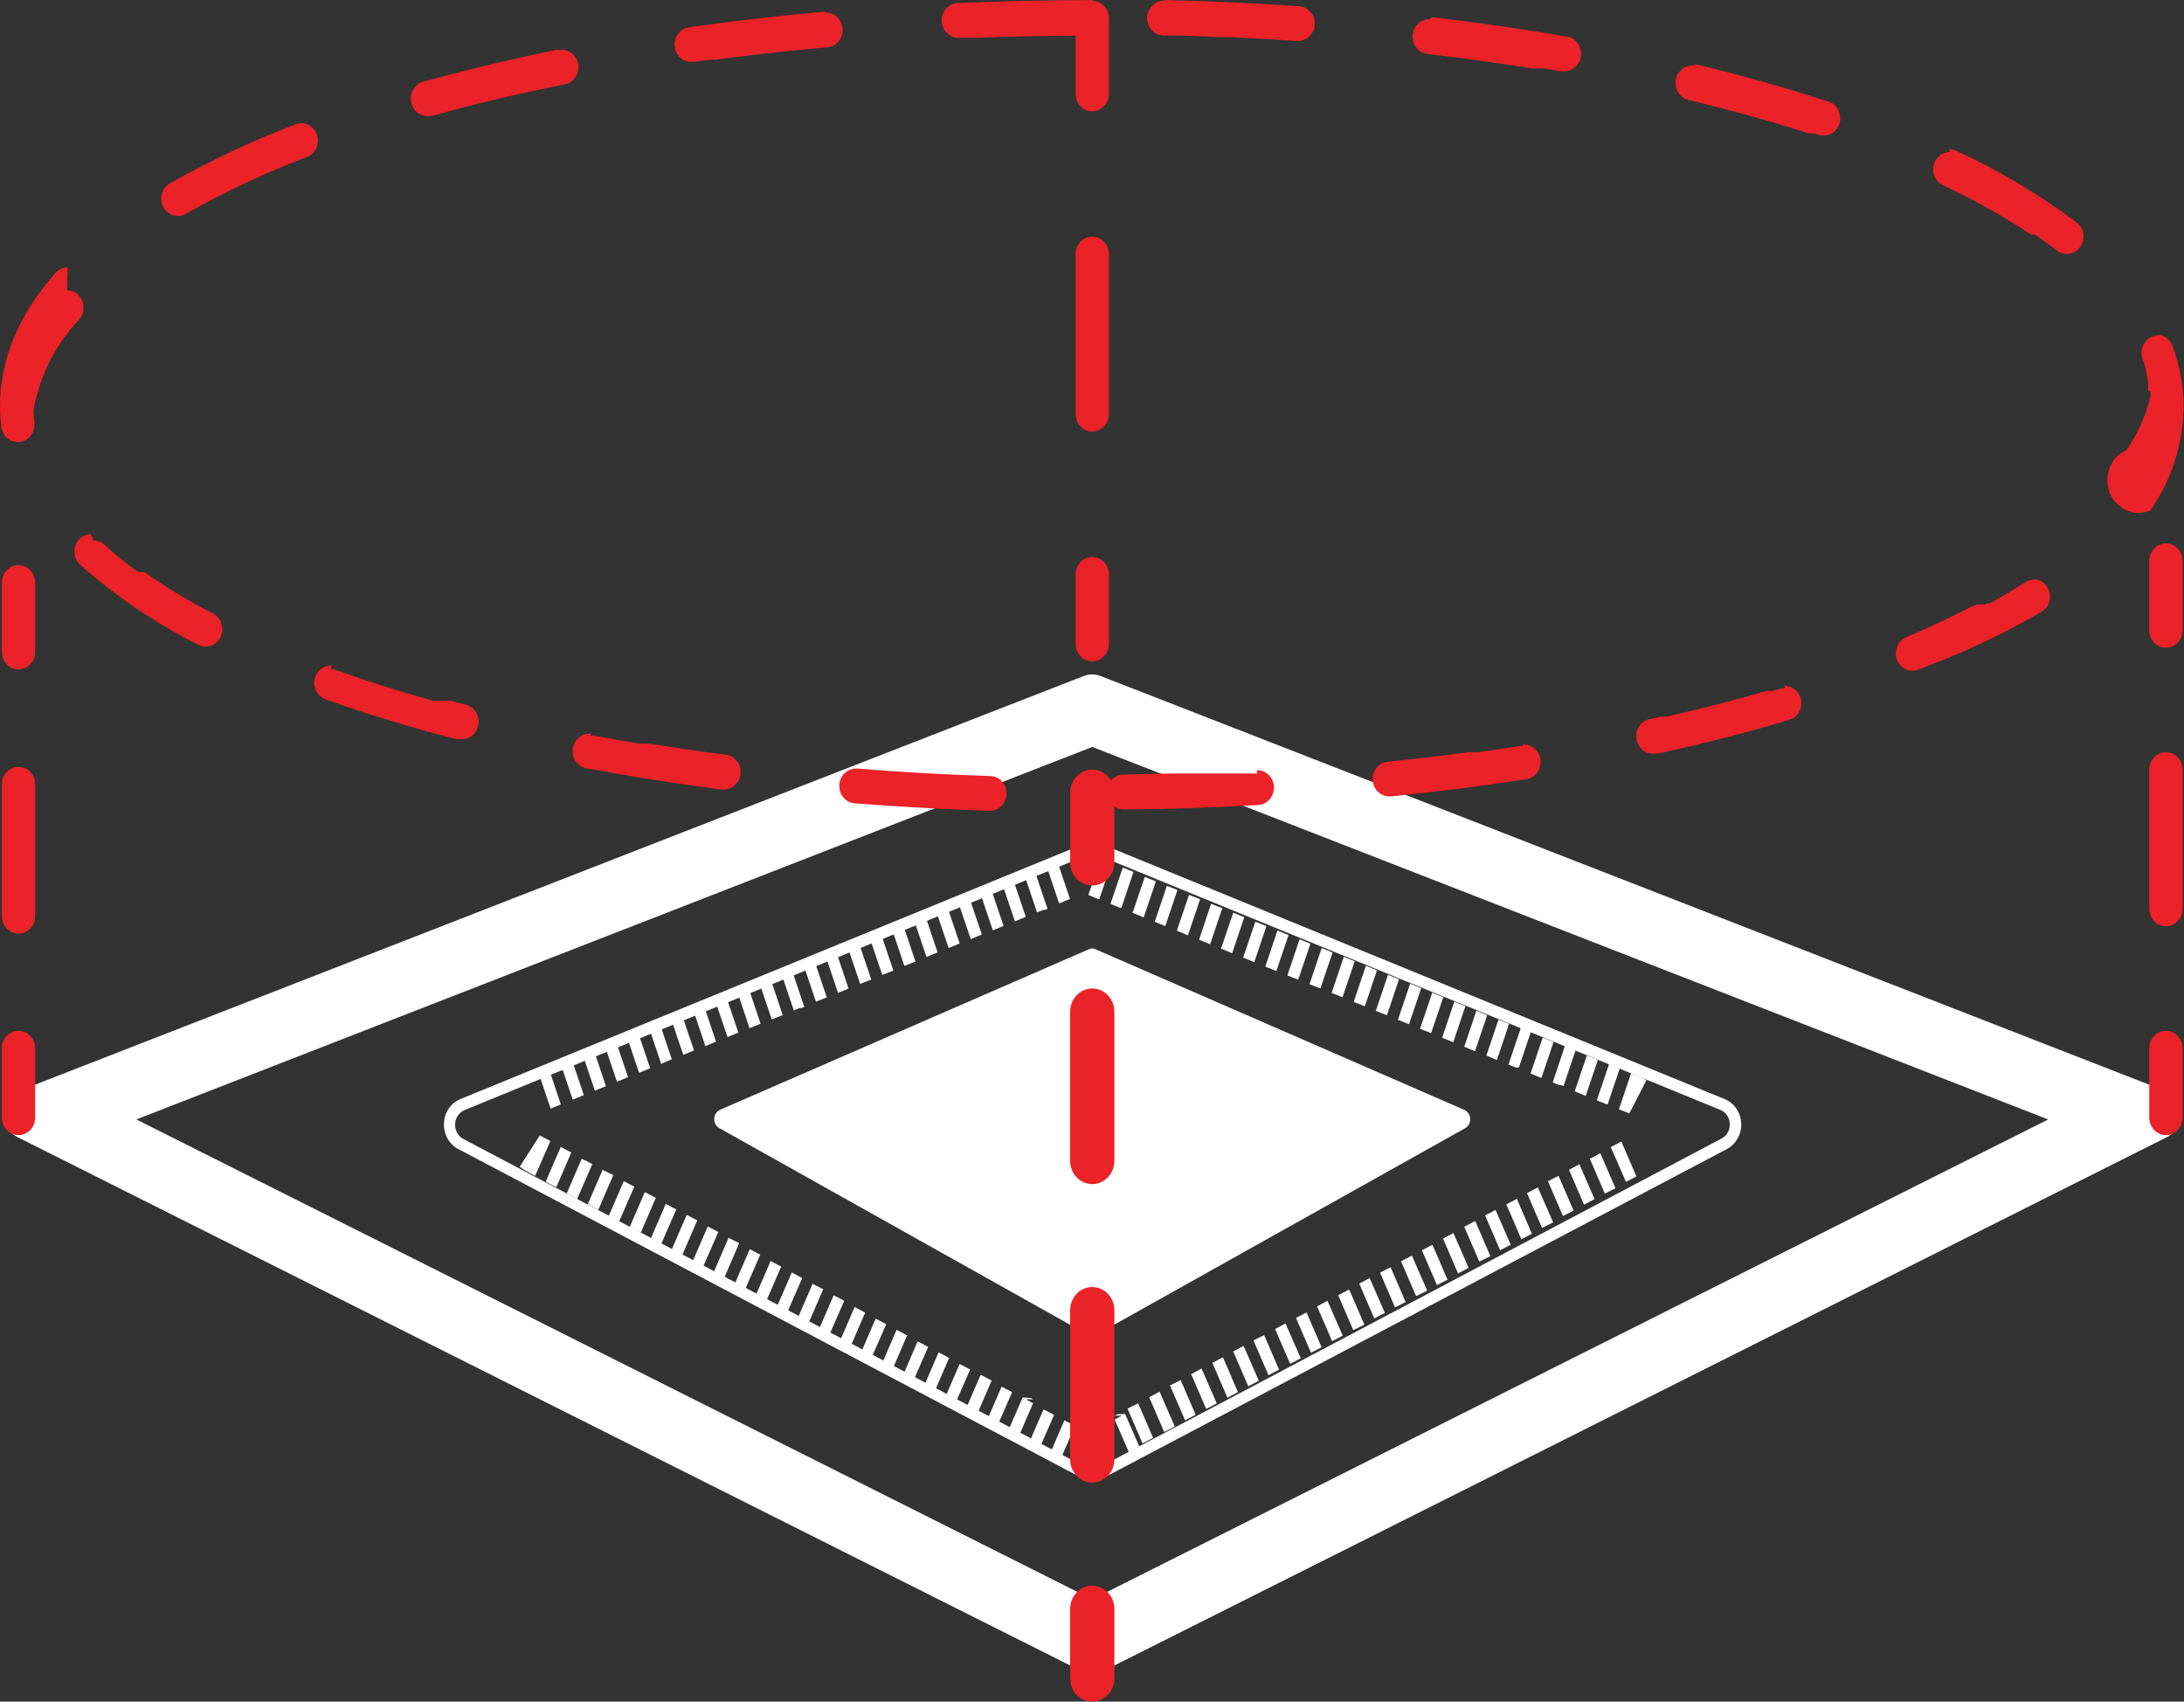
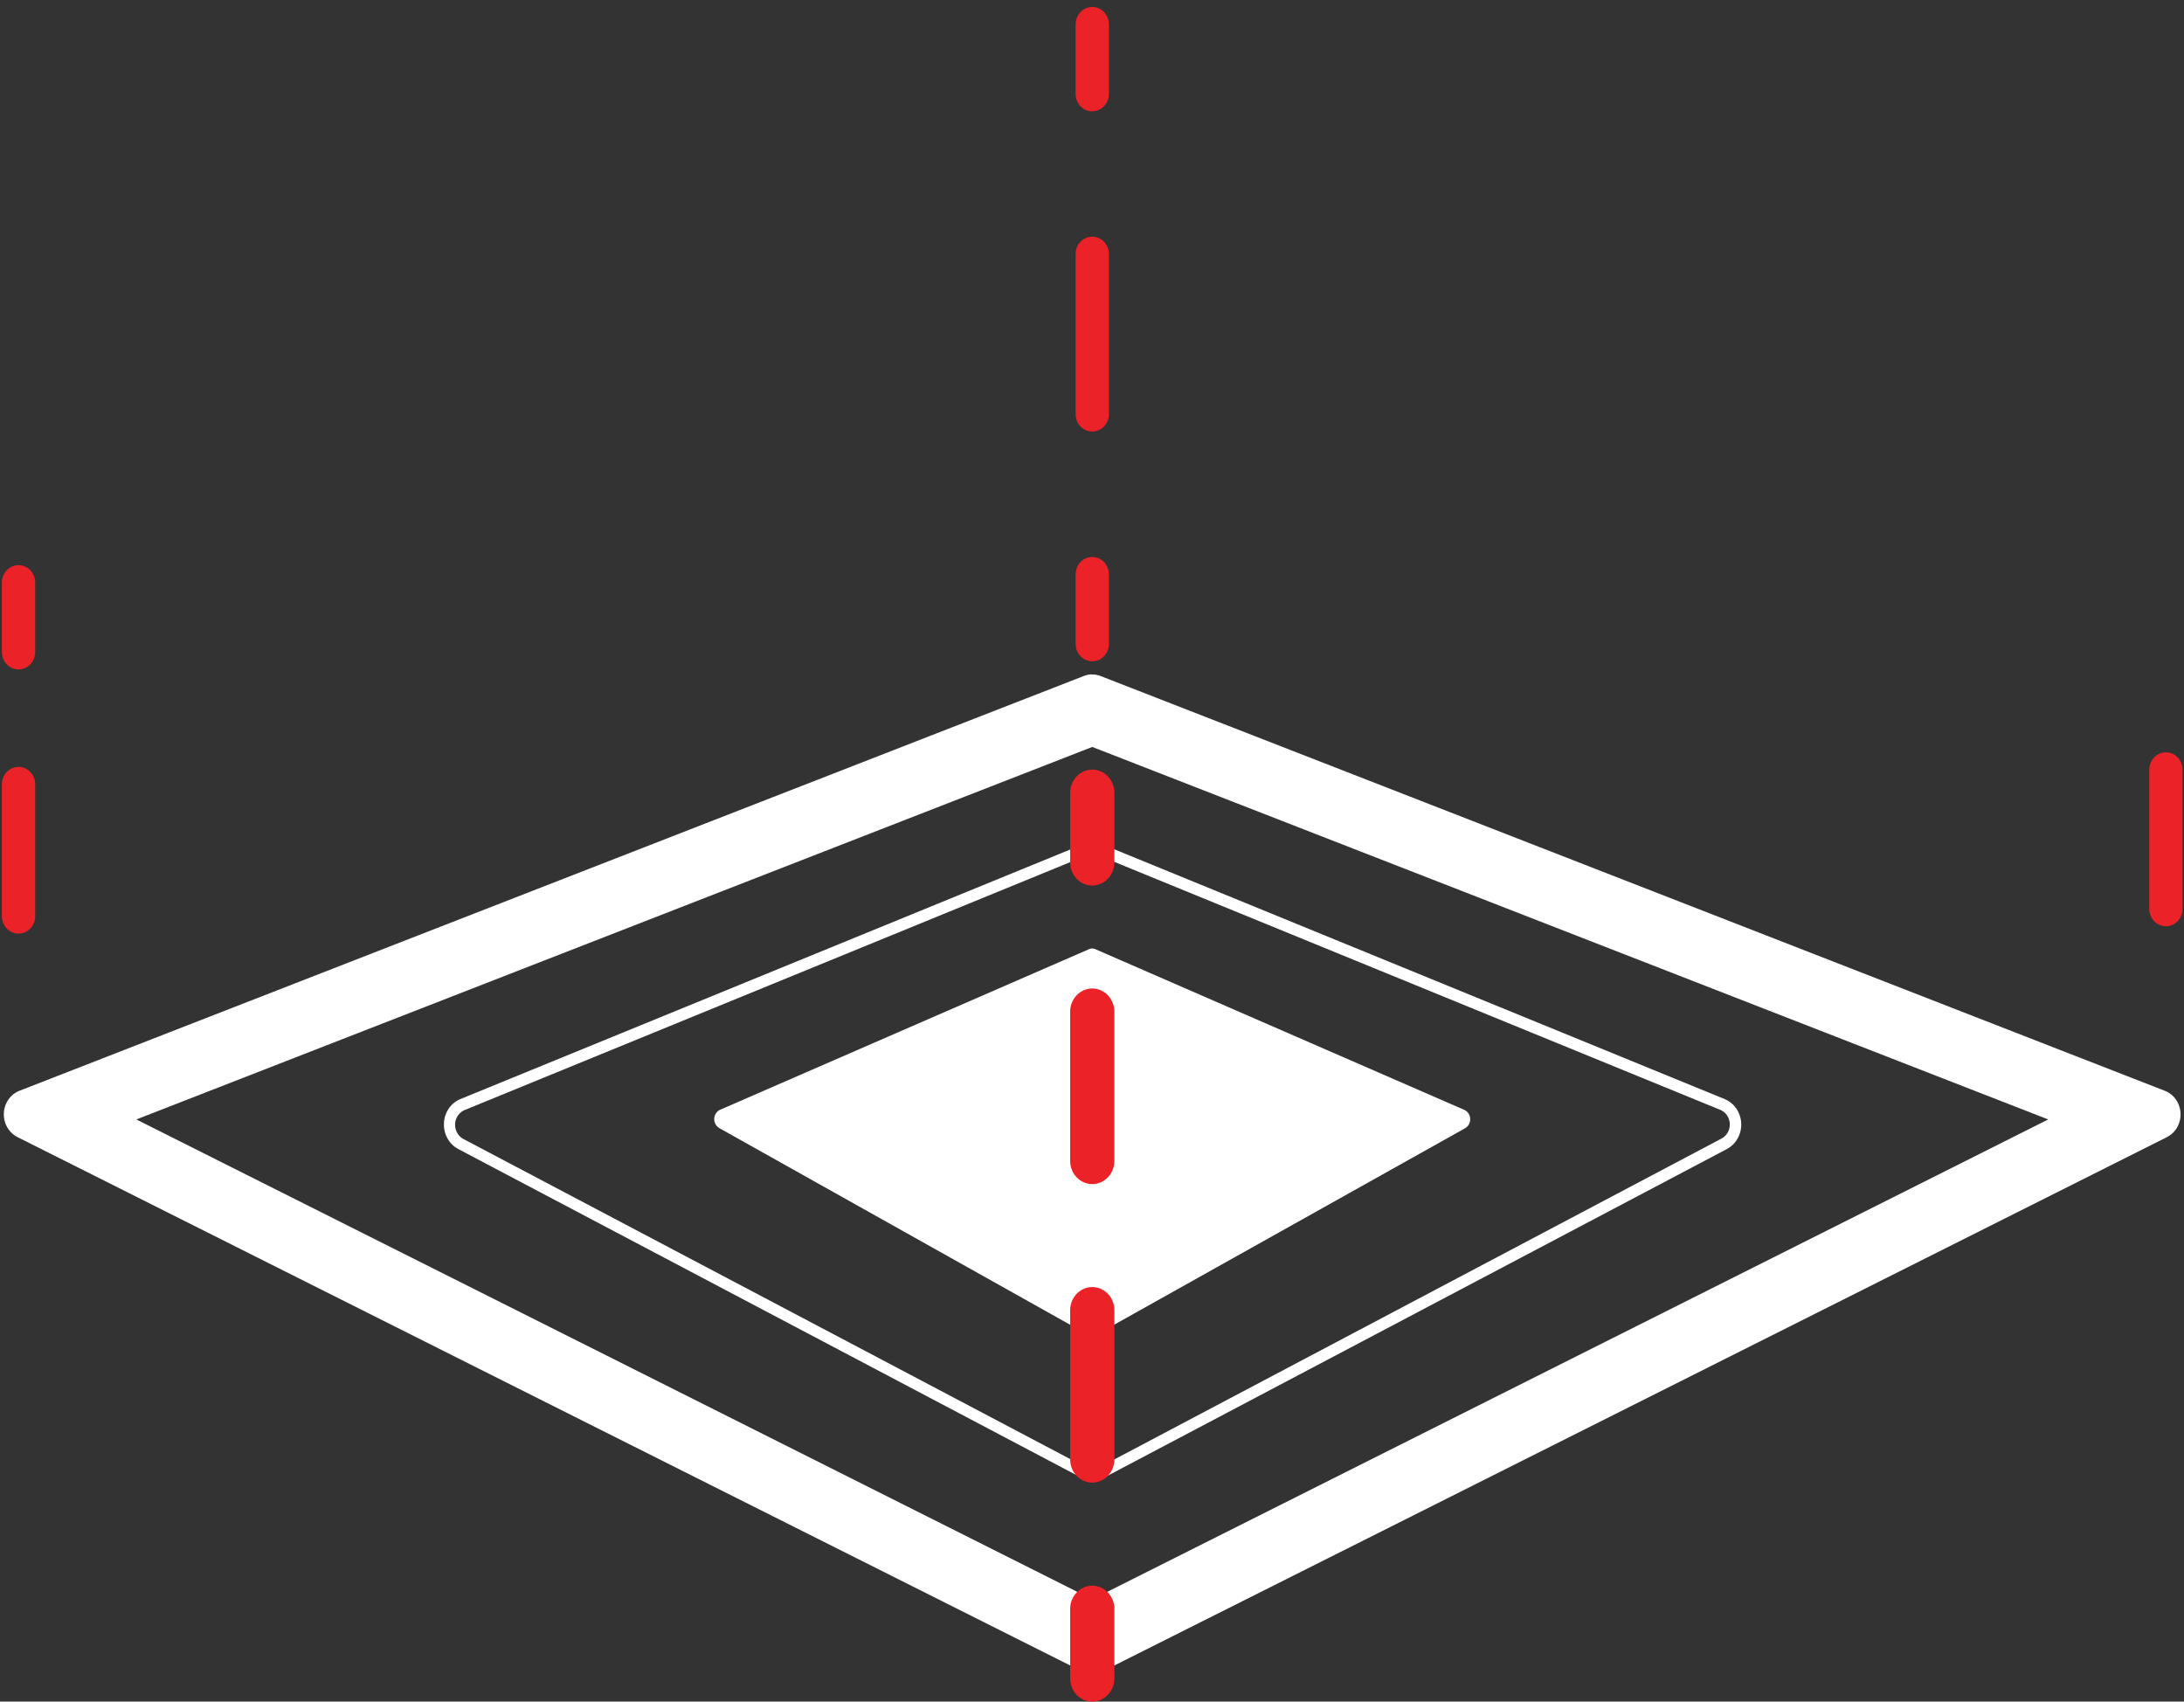
<svg xmlns="http://www.w3.org/2000/svg" id="Layer_1" viewBox="0 0 244 190.08">
  <rect x="0" y="0" width="244" height="190.08" fill="#333333" stroke="none" />
  <defs>
    <style>.cls-1{fill:#eb2227;}.cls-2{fill:#fff;}</style>
  </defs>
  <path class="cls-2" d="M122.03 83.44l106.8 41.61-106.8 53.61-106.8-53.61 106.8-41.61m0-8.11c-.32.0-.64.06-.94.18L2.19 121.84c-1.39.53-2.11 2.15-1.6 3.61.24.69.74 1.26 1.38 1.58l118.9 59.67c.36.19.76.29 1.16.29.4.0.8-.1 1.16-.29l118.89-59.67c1.34-.66 1.91-2.34 1.28-3.74-.3-.67-.84-1.19-1.5-1.44L122.97 75.52c-.3-.12-.62-.18-.94-.18h0z" />
  <path class="cls-2" d="M122.03 95.37c.19.0.37.04.54.12l69.65 28.5c.86.37 1.26 1.4.91 2.3-.15.38-.42.69-.77.88l-69.61 36.78c-.21.11-.44.17-.68.17-.24.0-.47-.05-.68-.17L51.73 127.21c-.82-.47-1.13-1.55-.68-2.41.18-.35.47-.62.81-.78l69.65-28.51c.18-.08.37-.12.56-.12m0-1.3c-.34.0-.68.07-1 .19l-69.65 28.5c-1.06.44-1.77 1.49-1.82 2.68-.06 1.2.55 2.33 1.57 2.88l69.66 36.74c.38.21.81.31 1.24.31.43.0.85-.11 1.24-.31l69.65-36.74c1.44-.79 1.99-2.64 1.24-4.14-.32-.64-.84-1.14-1.48-1.41l-69.65-28.5c-.32-.13-.66-.19-1-.19h0z" />
  <path class="cls-2" d="M121.62 149.14 80.33 126c-.52-.32-.69-1.02-.39-1.56.11-.19.27-.35.46-.45l41.29-17.97c.21-.09.45-.09.66.0L163.64 124c.54.27.77.95.51 1.52-.09.2-.24.37-.43.49l-41.3 23.12c-.25.14-.55.14-.8.0z" />
-   <path class="cls-2" d="M118.21 96.4l-1.24.49 1.36 4.03.62-.26.59-.25-1.36-4.02h.02zm-2.47 1-1.24.49 1.36 4.03.67-.27h.2l.3-.13-1.36-4.02.07-.1zm-2.47 1-1.24.49 1.36 4.03.94-.39h0l.27-.12-1.36-4.02h.02zm-2.47 1-1.24.49 1.36 4.03.26-.1h0l.94-.39-1.36-4.02h.04zm-2.47.98-1.24.49 1.36 4.03 1.24-.51-1.36-4.02h0zm-2.47 1-1.24.49 1.36 4.03 1.24-.51-1.36-4.02h0zm-2.47 1-1.24.49 1.36 4.03 1.24-.51-1.35-4.02h-.01zm-2.47 1-1.24.49 1.36 4.03 1.24-.49-1.36-4.03zm-2.47 1-1.24.51 1.36 4.02 1.24-.49-1.36-4.03h0zm-2.47 1-1.24.51 1.36 4.02 1.24-.49-1.36-4.03h0zm-2.47 1-1.24.51 1.36 4.02 1.01-.41h0l.17-.06-1.36-4.03h.05zm-2.47.98-1.24.51 1.36 4.02.22-.08h0l.99-.4-1.36-4.03h.02zm-2.47.98-1.24.51 1.36 4.02.67-.27h.2l.3-.12-1.36-4.03.07-.1zm-2.47 1-1.24.51 1.36 4.02.57-.22h0l.66-.26-1.36-4.03h.01zm-2.47.98-1.24.51 1.35 4.02 1.24-.49-1.36-4.03h.01zm-2.47 1-1.24.51 1.36 4.02.49-.21.72-.29-1.36-4.03h.02zm-2.47 1-1.24.51 1.36 4.03.37-.16h0l.82-.34-1.36-4.03h.05zm-2.47 1-1.24.49 1.36 4.03.73-.31h0l.47-.19-1.36-4.02h.04zm-2.47 1-1.24.49 1.36 4.03.48-.21h0l.71-.3-1.36-4.02h.05zm-2.47 1-1.24.49 1.36 4.03 1.24-.51-1.36-4.02h0zm-2.47 1-1.24.49 1.36 4.03 1.24-.51-1.36-4.02h0zm-2.47 1-1.24.49 1.36 4.03 1.24-.51-1.36-4.02h0zm-2.47 1-1.24.49 1.36 4.03 1.24-.51-1.36-4.02h0zm-2.47 1-1.24.49 1.36 4.03 1.14-.47h0l-1.35-4.02.09-.04zm-1.08 7.5-2.25 3.51c.24.2.5.36.77.51l.95.51 1.7-3.89-.94-.49h0l-.14-.09h0l-.09-.05zm2.33 1.3-1.68 3.89 1.18.62 1.68-3.89-.31-.16h0l-.83-.44-.04-.03zm2.35 1.3-1.68 3.89 1.16.62 1.7-3.89-.8-.43h-.06l-.31-.16v-.04zm2.34 1.23-1.68 3.89 1.18.62 1.68-3.89-1.24-.62h.06zm2.35 1.3-1.68 3.89 1.16.61 1.7-3.89-1.18-.62h0zm2.34 1.24-1.68 3.89 1.24.62 1.68-3.89-.83-.44h0l-.33-.18h-.07zm2.35 1.3-1.68 3.89 1.16.61 1.7-3.89-.32-.17h0l-.82-.43h-.04zm2.34 1.22-1.68 3.89 1.18.62 1.68-3.89-1.18-.62zm2.35 1.3-1.68 3.89 1.16.61 1.7-3.89-1.18-.62h0zm2.34 1.24-1.68 3.89 1.18.62 1.68-3.89-1.24-.62h.06zm2.35 1.3-1.68 3.89 1.16.61 1.7-3.89-1.18-.62h0zm2.34 1.31-1.68 3.89 1.18.62 1.68-3.89-.26-.13h0l-.89-.47-.02-.03zm2.35 1.3-1.68 3.89 1.16.61 1.7-3.89-.58-.31h0l-.58-.31h-.01zm2.34 1.24-1.68 3.89 1.18.62 1.68-3.89-.94-.49h0l-.2-.1-.04-.03zm2.35 1.3-1.68 3.89 1.16.61 1.7-3.89-1.18-.62h0zm2.34 1.31-1.68 3.89 1.18.62 1.68-3.89-1.18-.62zm2.35 1.3-1.68 3.89 1.16.61 1.7-3.89-1.18-.62h0zm2.34 1.24-1.68 3.89 1.18.62 1.68-3.89-.61-.32h0l-.56-.3h-.01zm2.35 1.3-1.68 3.89 1.16.61 1.7-3.89-.89-.47h0l-.25-.13h-.04zm2.34 1.22-1.68 3.89 1.18.62 1.68-3.89-.66-.35h0l-.52-.27h0zm2.35 1.3-1.68 3.89 1.16.61 1.7-3.89-1.18-.61zm2.34 1.23-1.68 3.89 1.24.62 1.68-3.89-1.18-.62h-.06zm2.35 1.3-1.68 3.89 1.16.61 1.7-3.89-1.18-.61zm2.34 1.23-1.68 3.89 1.18.62 1.68-3.89-.8-.43h.83l-.31-.17-.89-.03zm2.35 1.3-1.68 3.89 1.16.62 1.7-3.89-.33-.17h0l-.83-.43v-.03zm2.33 1.23-1.68 3.89 1.18.62 1.68-3.89-.62-.32h0l-.53-.29h-.02zm5.94-.69-.3.17h.77l-.79.43 1.68 3.89 1.18-.62-1.7-3.89-.84.03zm2.35-1.23-1.24.61 1.68 3.89 1.18-.62-1.68-3.89h.06zm2.34-1.28-1.16.62 1.68 3.89 1.18-.62-1.7-3.89zm2.35-1.3-1.18.61 1.68 3.89 1.18-.62-1.68-3.89h0zm2.34-1.28-1.16.62 1.68 3.89 1.18-.62-1.7-3.89zm2.35-1.23-.25.12h0l-.89.47 1.68 3.89 1.18-.62-1.68-3.89-.04.04zm2.34-1.3-.56.3h0l-.59.32 1.68 3.89 1.18-.62-1.7-3.89h-.01zm2.35-1.23-1.24.61 1.68 3.89 1.18-.62-1.68-3.89h.06zm2.34-1.28-1.16.62 1.68 3.89 1.18-.62-1.7-3.89zm2.35-1.23-1.18.61 1.68 3.89 1.18-.61-1.68-3.89zm2.34-1.3-1.16.62 1.68 3.89 1.18-.62-1.7-3.89zm2.35-1.23-.58.31h0l-.57.3 1.68 3.89 1.24-.61-1.68-3.89h-.09zm2.34-1.3-.88.47h0l-.26.14 1.68 3.89 1.18-.62-1.7-3.89H153zm2.35-1.22-.66.34h0l-.51.26 1.68 3.89 1.18-.61-1.68-3.89h-.01zm2.34-1.28-1.16.62 1.68 3.89 1.24-.62-1.7-3.89h-.06zm2.35-1.23-1.18.62 1.68 3.89 1.18-.61-1.68-3.89h0zm2.34-1.31-1.16.62 1.68 3.89 1.18-.62-1.7-3.89zm2.35-1.3-.82.43h0l-.32.17 1.68 3.89 1.24-.61-1.68-3.89h-.1zm2.34-1.28-.33.18h0l-.82.43 1.68 3.89 1.18-.62-1.7-3.89h-.01zm2.35-1.22-.56.3h0l-.57.3 1.68 3.89 1.18-.61-1.68-3.89h-.05zm2.34-1.28-.84.45-.32.17 1.68 3.89 1.24-.62-1.7-3.89h-.06zm2.35-1.3-.31.16h-.06l-.8.43 1.68 3.89 1.18-.61-1.68-3.89v.03zm2.34-1.3-1.16.62 1.68 3.89 1.18-.62-1.7-3.89zm2.35-1.23-1.18.62 1.68 3.89 1.18-.61-1.68-3.89h0zm2.34-1.31-1.18.62 1.7 3.89 1.16-.62-1.68-3.89zm1.09-7.63-1.36 4.02 1.01.41h0l.14.08 1.92-3.73c-.24-.16-.49-.29-.75-.39l-1.01-.41.06.03zm-2.47-1-1.36 4.02 1.1.45h.11l1.36-4.03-1.24-.49.02.05zm-2.47-1-1.36 4.02.61.25.62.26 1.36-4.03-1.24-.49h.01zm-2.47-1-1.35 4.02.69.29h.24l.28.12 1.36-4.03-1.24-.49v.1zm-2.46-1-1.36 4.02.58.25h0l.63.26 1.36-4.03-1.24-.49h.02zm-2.47-1-1.36 4.02.8.34h.36l1.36-4.03-1.24-.49.07.17zm-2.47-1-1.36 4.02.93.39h0l.25.1 1.36-4.03-1.24-.49h.06zm-2.47-1-1.36 4.03.19.08h0l1.01.43 1.36-4.03-1.24-.51h.04zm-2.47-1-1.36 4.03 1.24.51 1.36-4.03-1.24-.51zm-2.47-1-1.36 4.03 1.24.49 1.36-4.02-1.24-.51h0zm-2.47-1-1.36 4.03 1.24.49 1.36-4.02-1.24-.51h0zm-2.47-1-1.36 4.03 1.24.49 1.35-4.02-1.24-.51h.01zm-2.47-1-1.36 4.03 1.24.49 1.36-4.02-1.24-.51h0zm-2.47-1-1.36 4.03.56.22h0l.66.26 1.36-4.02-1.24-.51h.02zm-2.47-.98-1.36 4.03.69.27h0l.53.21 1.36-4.02-1.24-.51h.01zm-2.47-.98-1.36 4.03.53.21h0l.68.27 1.36-4.02-1.24-.51h.02zm-2.47-.98-1.36 4.03 1.24.49 1.36-4.02-1.24-.51h0zm-2.47-1-1.36 4.02 1.24.51 1.36-4.03-1.24-.49h0zm-2.47-1-1.36 4.02 1.24.51 1.36-4.03-1.24-.49h0zm-2.47-1-1.35 4.02 1.24.51 1.36-4.03-1.24-.49h-.01zm-2.47-1-1.36 4.02 1.24.51 1.36-4.03-1.24-.49h0zm-2.47-1-1.36 4.02 1.18.48h0l1.36-4.03-1.24-.49.06.03zm-2.47-1-1.36 4.02 1.24.51 1.36-4.03-1.24-.49h0zm-2.47-1-1.36 4.02 1.1.45h.11l1.36-4.03-1.24-.49.02.05zm-2.47-1-1.36 4.02.54.23.67.27 1.36-4.03-1.24-.49h.02z" />
  <path class="cls-1" d="M2.07 74.78c-1.02.0-1.86-.87-1.86-1.94v-7.77c0-1.07.83-1.94 1.86-1.94s1.86.87 1.86 1.94v7.77c0 1.07-.83 1.94-1.86 1.94z" />
  <path class="cls-1" d="M2.07 104.29c-1.02.0-1.86-.87-1.86-1.94V87.61c0-1.07.83-1.94 1.86-1.94s1.86.87 1.86 1.94v14.74c0 1.07-.83 1.94-1.86 1.94z" />
-   <path class="cls-1" d="M2.07 126.8c-1.02.0-1.86-.87-1.86-1.94v-7.77c0-1.07.83-1.94 1.86-1.94s1.86.87 1.86 1.94v7.77c0 1.07-.83 1.94-1.86 1.94z" />
-   <path class="cls-1" d="M241.98 72.35c-1.02.0-1.86-.87-1.86-1.94v-7.77c0-1.07.83-1.94 1.86-1.94s1.86.87 1.86 1.94v7.77c0 1.07-.83 1.94-1.86 1.94z" />
  <path class="cls-1" d="M241.98 103.47c-1.02.0-1.86-.87-1.86-1.94V85.98c0-1.07.83-1.94 1.86-1.94s1.86.87 1.86 1.94v15.55c0 1.07-.83 1.94-1.86 1.94z" />
-   <path class="cls-1" d="M241.98 126.8c-1.02.0-1.86-.87-1.86-1.94v-7.77c0-1.07.83-1.94 1.86-1.94s1.86.87 1.86 1.94v7.77c0 1.07-.83 1.94-1.86 1.94z" />
  <path class="cls-1" d="M122.03 98.92c-1.37.0-2.47-1.16-2.47-2.59v-7.77c0-1.43 1.11-2.59 2.47-2.59s2.47 1.16 2.47 2.59v7.77c0 1.43-1.11 2.59-2.47 2.59z" />
  <path class="cls-1" d="M122.03 165.62c-1.37.0-2.47-1.16-2.47-2.59v-16.67c0-1.43 1.11-2.59 2.47-2.59s2.47 1.16 2.47 2.59v16.67c0 1.43-1.11 2.59-2.47 2.59zm0-33.35c-1.37.0-2.47-1.16-2.47-2.59v-16.67c0-1.43 1.11-2.59 2.47-2.59s2.47 1.16 2.47 2.59v16.67c0 1.43-1.11 2.59-2.47 2.59z" />
  <path class="cls-1" d="M122.03 190.08c-1.37.0-2.47-1.16-2.47-2.59v-7.77c0-1.43 1.11-2.59 2.47-2.59s2.47 1.16 2.47 2.59v7.77c0 1.43-1.11 2.59-2.47 2.59z" />
  <path class="cls-1" d="M122.03 12.44c-1.02.0-1.86-.87-1.86-1.94V2.72c0-1.07.83-1.94 1.86-1.94s1.86.87 1.86 1.94v7.77c0 1.07-.83 1.94-1.86 1.94z" />
  <path class="cls-1" d="M122.03 48.21c-1.02.0-1.86-.87-1.86-1.94V28.38c0-1.07.83-1.94 1.86-1.94s1.86.87 1.86 1.94v17.89c0 1.07-.84 1.93-1.86 1.93z" />
  <path class="cls-1" d="M122.03 73.87c-1.02.0-1.86-.87-1.86-1.94v-7.77c0-1.07.83-1.94 1.86-1.94s1.86.87 1.86 1.94v7.77c0 1.07-.83 1.94-1.86 1.94z" />
-   <path class="cls-1" d="M122.03.01c-5.01.0-10.06.12-15.01.32-1.02.03-1.84.92-1.81 1.99s.87 1.92 1.9 1.9h1.91c3.59-.13 7.21-.22 10.89-.23h2.13c1.02.0 1.86-.87 1.86-1.94s-.83-1.94-1.86-1.94V.01zm-29.82 1.3h-.16c-5.07.45-10.1 1.04-14.95 1.72-1.02.07-1.8 1-1.73 2.07s.95 1.89 1.98 1.81h.25l1.81-.25h.58c4.02-.53 8.15-1 12.37-1.37 1.02-.04 1.82-.95 1.78-2.02s-.91-1.91-1.93-1.87v-.1zM62.6 5.56h-.35C57.13 6.6 52.17 7.79 47.53 9.07c-1.02.14-1.75 1.12-1.62 2.19s1.07 1.83 2.09 1.7c.16.0.33-.02.48-.06 4.55-1.3 9.39-2.42 14.46-3.45 1.02-.1 1.78-1.05 1.68-2.12-.1-1.07-1-1.86-2.03-1.76h0zm-28.94 8.21c-.22.0-.44.04-.64.12-4.83 1.84-9.52 4.04-14.04 6.59-.9.51-1.24 1.69-.75 2.63.33.64.97 1.03 1.66 1.02.31.0.62-.08.89-.25 4.36-2.47 8.88-4.59 13.54-6.36.96-.39 1.43-1.51 1.07-2.51-.27-.74-.95-1.24-1.71-1.25h0zM7.56 29.87c-.52.0-1.02.22-1.37.62C2.05 35.19.0 40.2.0 45.38c0 .77.05 1.53.15 2.29.11.97.9 1.7 1.83 1.7h.24c1.02-.13 1.74-1.11 1.61-2.17h0c0-.36-.07-.73-.09-1.09h0v-.06h0v-.08h0v-.1h0c.67-3.85 2.45-7.4 5.1-10.17.69-.79.64-2.02-.11-2.75-.33-.33-.78-.52-1.24-.52l.07-2.55zm2.61 29.8c-1.02.0-1.86.87-1.86 1.94.0.56.23 1.08.62 1.45 4.02 3.57 8.47 6.59 13.24 8.96.25.14.53.21.82.21 1.02.0 1.85-.88 1.85-1.95.0-.73-.4-1.4-1.02-1.73-2.56-1.33-5.04-2.81-7.42-4.46h0l-.12-.08h0l-.12-.09h-.62l-.09-.06h-.09c-1.29-.94-2.52-1.95-3.71-3.02-.34-.32-.78-.49-1.24-.48l-.24-.7zm26.8 14.67c-1.02.0-1.86.86-1.86 1.93.0.84.5 1.58 1.26 1.85 4.5 1.61 9.4 3.11 14.56 4.44.15.02.3.02.45.0 1.02.13 1.96-.64 2.08-1.71s-.61-2.05-1.63-2.18h0l-1.53-.4h-1.94c-3.79-1.06-7.42-2.19-10.76-3.41-.19-.07-.39-.1-.59-.1v-.43zM66 81.97c-1.02-.09-1.93.7-2.02 1.77s.67 2.02 1.7 2.11c4.79.89 9.8 1.68 14.85 2.34h.24c1.02.06 1.91-.75 1.97-1.83s-.72-2-1.74-2.06c-2.83-.36-5.62-.78-8.35-1.22h-1.18l-5.15-.91h-.33l.02-.22zm29.69 3.89c-1.02-.04-1.89.8-1.92 1.87-.04 1.07.76 1.98 1.79 2.01 4.95.39 9.9.66 14.98.83h.06c1.02.0 1.86-.87 1.86-1.94s-.83-1.94-1.86-1.94c-5.05-.16-10-.44-14.85-.84h-.06zm44.75.54h-8.66c-2.08.0-4.17.09-6.26.12-1.02.0-1.85.88-1.85 1.95.0 1.07.83 1.93 1.85 1.94h0c5.01.0 10.06-.21 15-.48 1.02-.03 1.83-.92 1.81-2-.03-1.07-.88-1.92-1.91-1.89l.02.36zm29.69-3.06h-.27l-4.68.69h-1.13c-2.92.39-5.9.74-8.93 1.05-1.02.05-1.82.96-1.77 2.03s.92 1.9 1.94 1.85h.19c5.06-.52 10.08-1.15 14.92-1.9 1.02-.08 1.79-1.01 1.72-2.09-.08-1.07-.97-1.88-1.99-1.8h0v.17zm29.27-6.48c-.18.0-.35.03-.52.08l-.77.23h-.66c-3.6 1.04-7.37 2-11.32 2.9h-.63l-1.03.23c-1.02.11-1.77 1.07-1.66 2.14s1.02 1.85 2.05 1.74c.12.01.25.01.37.0 5.13-1.11 10.07-2.38 14.69-3.77.98-.3 1.55-1.38 1.26-2.41-.23-.82-.95-1.39-1.77-1.4v.25zm27.8-12.09c-.35.0-.69.1-.98.3-1.08.69-2.2 1.37-3.39 2.05h0l-.47.27h-.31l-.24.13h-.97l-.36.19h-.1c-2.32 1.2-4.79 2.36-7.42 3.48-.95.4-1.41 1.54-1.02 2.53.29.74.97 1.22 1.73 1.21.23.0.47-.05.68-.14 4.77-1.76 9.39-3.93 13.81-6.49.87-.57 1.13-1.77.59-2.68-.33-.57-.93-.92-1.57-.92v.06zm13.93-27.3c-.22.0-.45.04-.66.12-.96.38-1.44 1.5-1.08 2.5v.17h.07c.26.84.44 1.71.54 2.59h0v.83h.25v.06h0v.06h0v.06h0v.09h0v.09h0v.12h0v.13h0c-.52 2.15-1.43 4.18-2.66 5.99-1.78.77-2.62 2.9-1.89 4.76s2.77 2.74 4.55 1.98c2.36-3.39 3.66-7.46 3.71-11.66-.02-2.29-.44-4.55-1.24-6.68-.26-.77-.95-1.29-1.73-1.3l.12.08zm-23.29-20.49c-1.02.0-1.86.86-1.87 1.93.0.77.43 1.47 1.1 1.79 3.36 1.56 6.61 3.37 9.72 5.42h0l.14.09h.43c.89.61 1.73 1.22 2.54 1.84.86.59 2.01.33 2.57-.57.51-.82.36-1.91-.35-2.54-4.25-3.2-8.81-5.92-13.61-8.11-.24-.11-.49-.17-.75-.17l.09.32zm-28.57-9.65c-1.02-.12-1.95.65-2.07 1.72s.62 2.04 1.65 2.16c4.65 1.13 9.08 2.36 13.23 3.69h.62l.48.16c.18.06.38.09.57.09.81.0 1.52-.56 1.77-1.36.3-1.03-.24-2.11-1.22-2.43h-.01c-4.55-1.5-9.48-2.89-14.62-4.13-.14-.01-.27-.01-.41.0l.02.1zm-29.5-5.18c-1.02-.06-1.9.77-1.95 1.84-.05 1.07.73 1.99 1.76 2.05 3.98.47 7.88 1.01 11.67 1.62h1.35l1.73.3h.3c1.02.09 1.93-.71 2.01-1.78s-.68-2.02-1.7-2.11c-4.81-.83-9.82-1.55-14.91-2.15l-.25.23zM130.02.08c-1.02.0-1.86.87-1.86 1.94s.83 1.94 1.86 1.94h.94c1.73.0 3.45.1 5.16.18h1.08c2.57.12 5.13.26 7.66.43h.12c1.02.03 1.88-.81 1.91-1.88.03-1.07-.78-1.97-1.8-2-4.95-.34-9.9-.57-14.98-.69l-.09.08z" />
</svg>